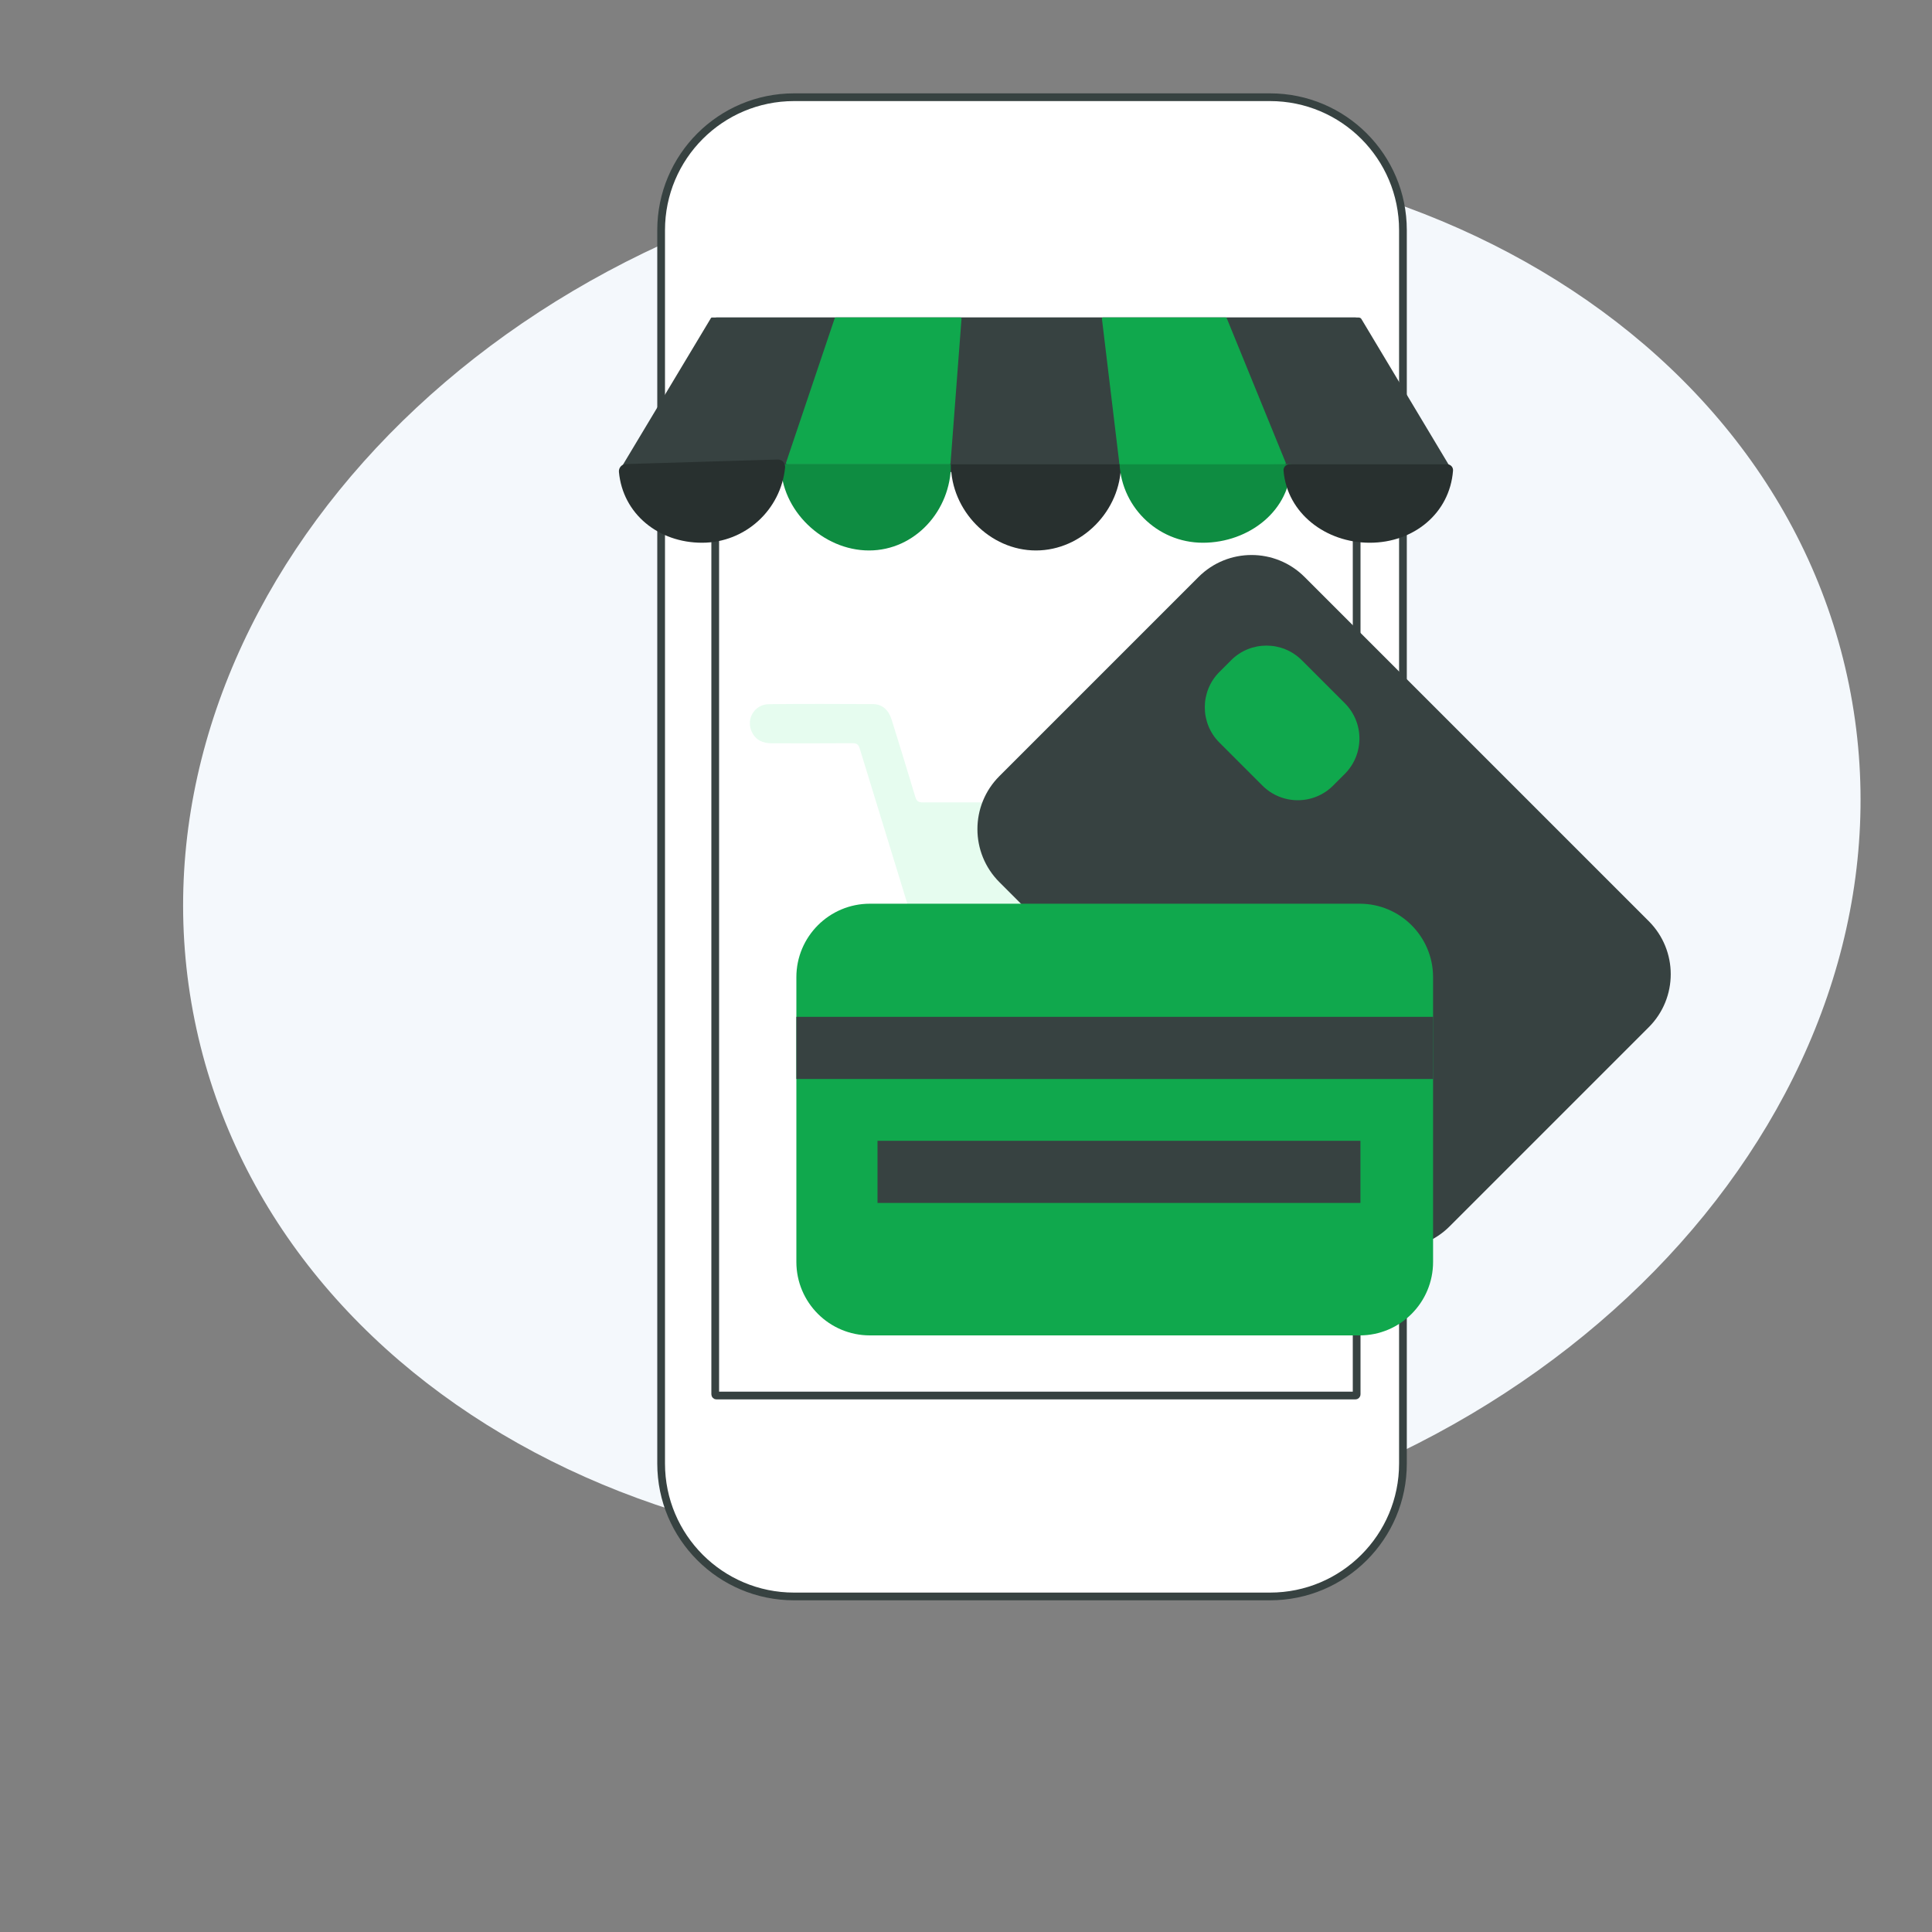
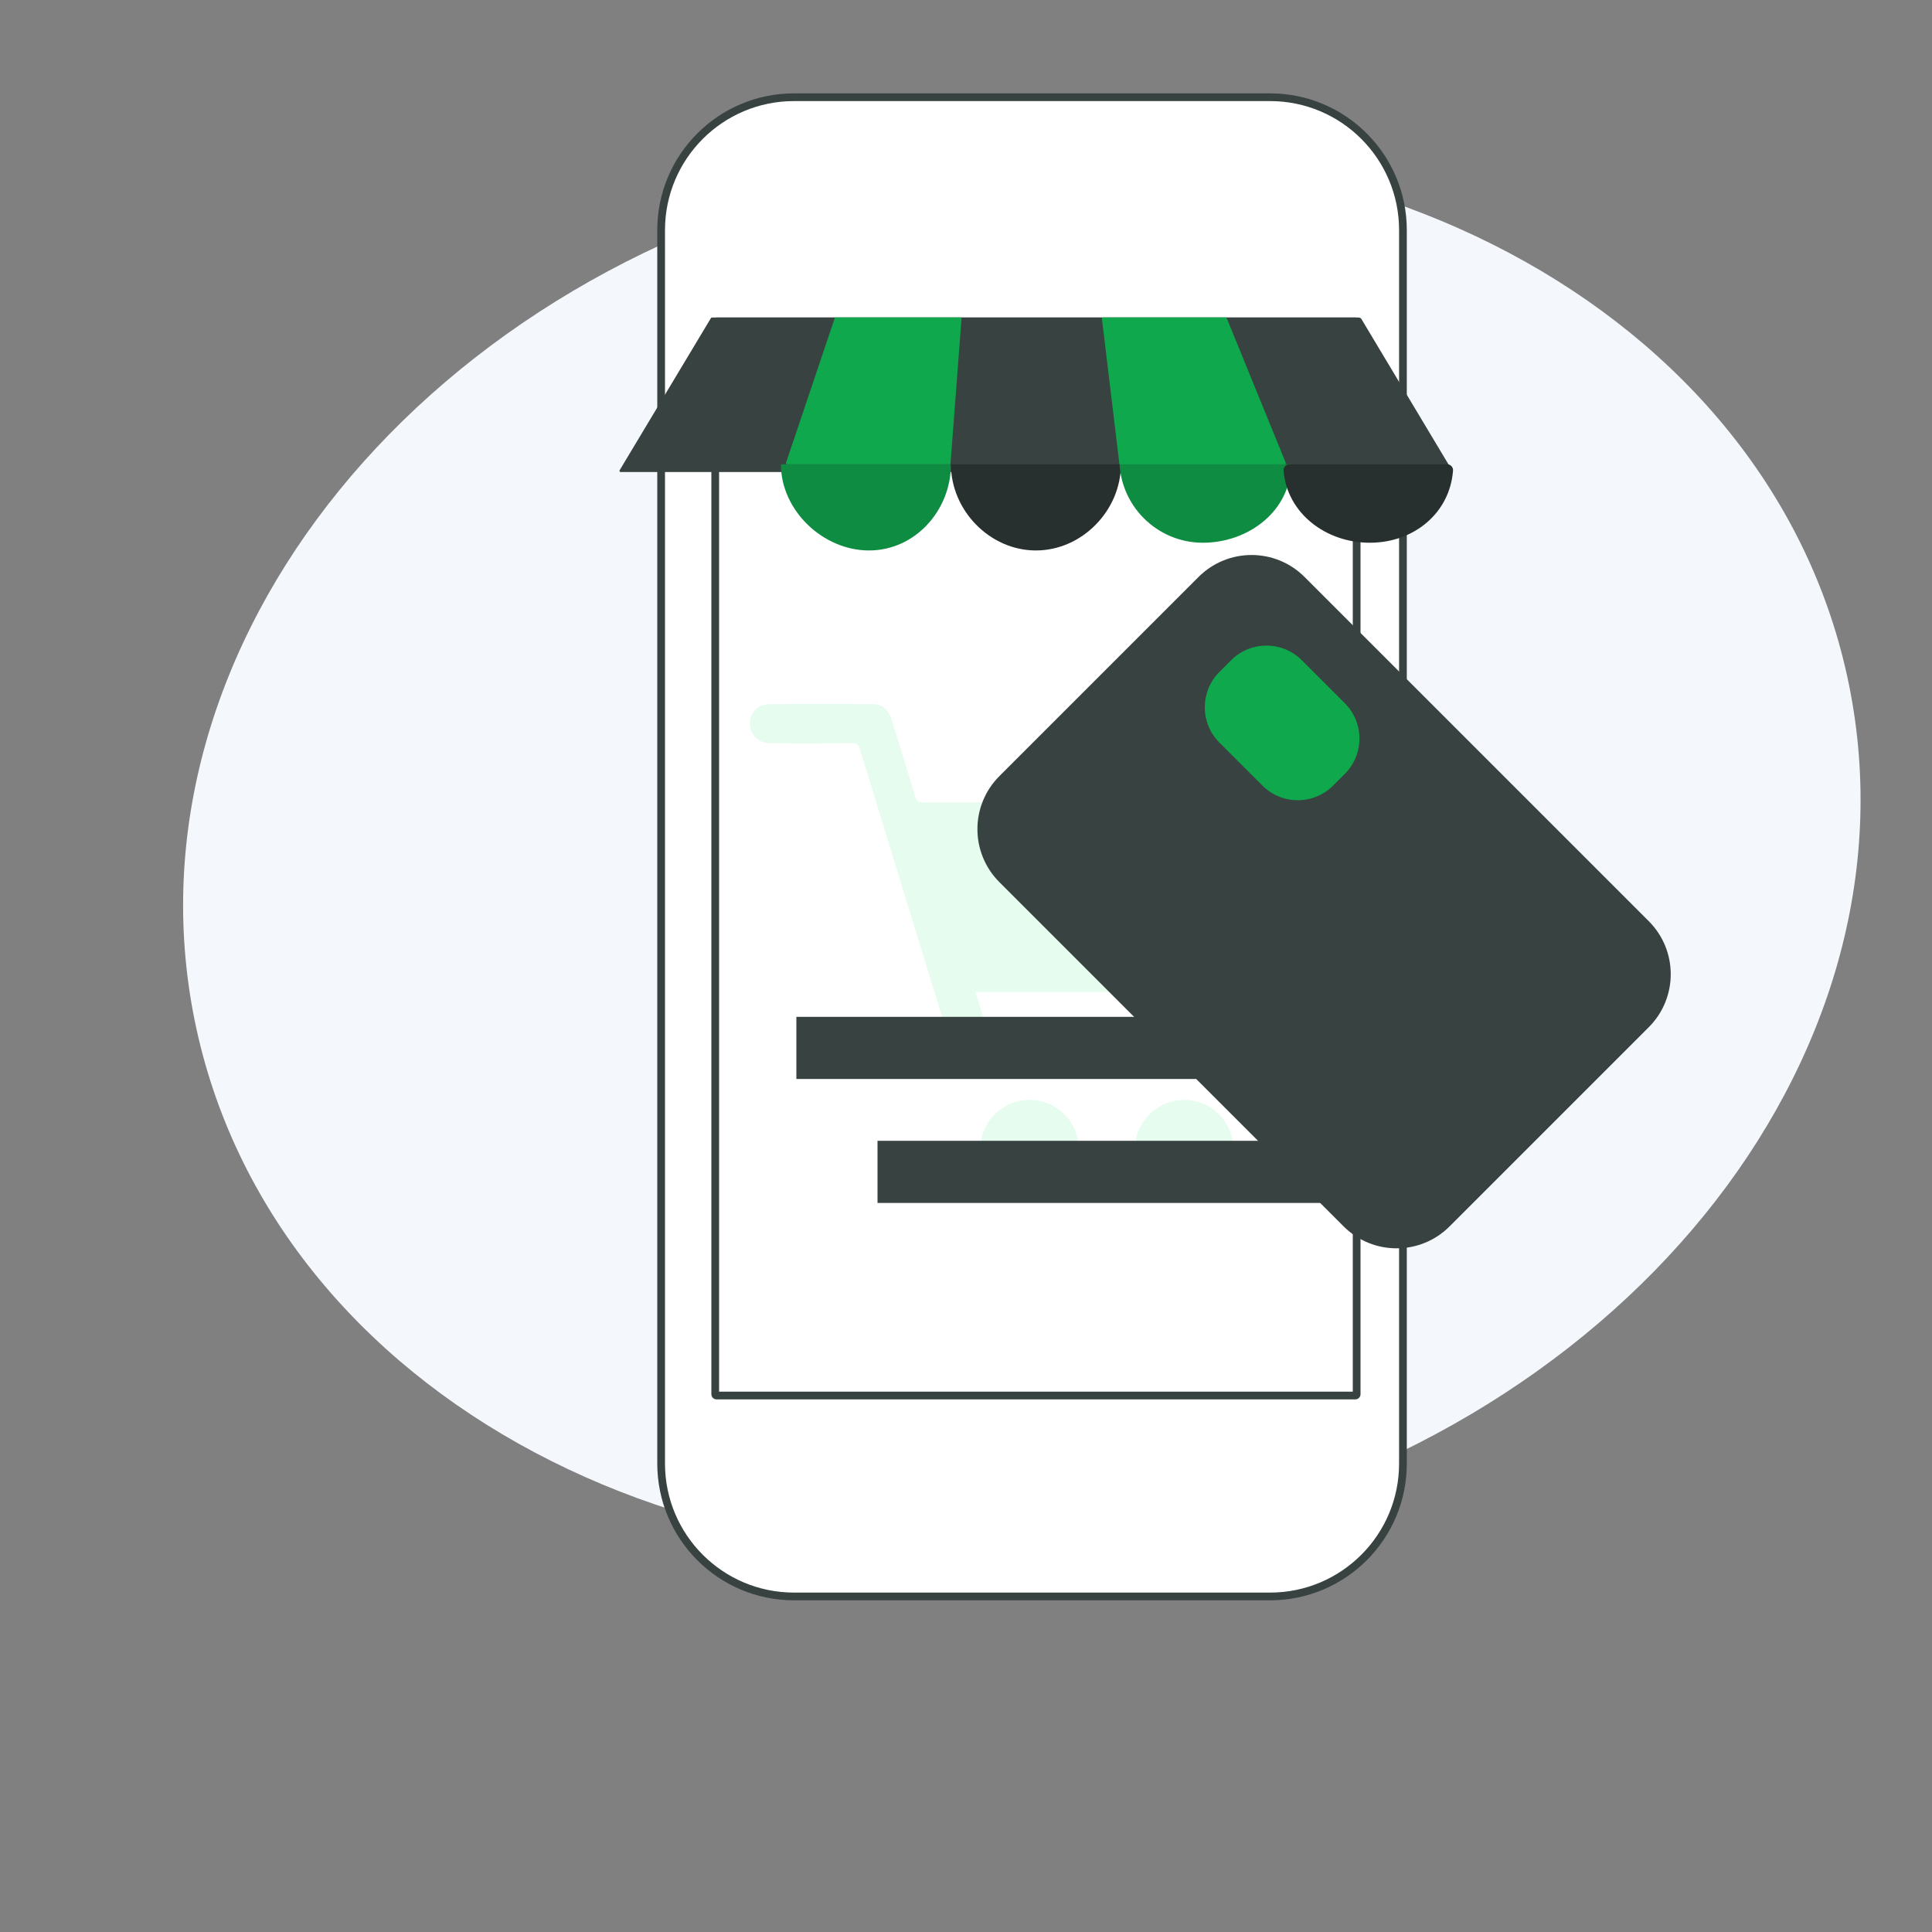
<svg xmlns="http://www.w3.org/2000/svg" version="1.1" id="Layer_1" x="0px" y="0px" viewBox="0 0 250 250" style="enable-background:new 0 0 250 250;" xml:space="preserve">
  <rect x="0" y="0" width="250" height="250" fill="#808080" stroke="none" />
  <style type="text/css">
	.st0{fill:#F4F8FC;}
	.st1{fill:#FFFFFF;}
	.st2{fill:none;stroke:#374241;stroke-miterlimit:10;}
	.st3{fill:#374241;}
	.st4{fill:#0E8C41;}
	.st5{fill:#28302F;}
	.st6{fill:#10A84D;}
	.st7{fill:#E6FCEF;}
	.st8{fill:#114301;}
	.st9{fill:#F35365;}
	.st10{fill:#327010;}
	.st11{fill:#FEFEFE;}
	.st12{clip-path:url(#SVGID_2_);fill:#10A84D;}
	.st13{clip-path:url(#SVGID_4_);fill:#10A84D;}
	.st14{clip-path:url(#SVGID_6_);fill:#10A84D;}
	.st15{clip-path:url(#SVGID_8_);fill:#374241;}
	.st16{clip-path:url(#SVGID_10_);fill:#374241;}
	.st17{clip-path:url(#SVGID_12_);fill:#374241;}
	.st18{clip-path:url(#SVGID_14_);fill:#374241;}
	.st19{clip-path:url(#SVGID_16_);fill:#374241;}
	.st20{fill:#FDFDFF;}
	.st21{fill:#F8FBFD;}
	.st22{fill:#FDFDFE;}
	.st23{fill:none;stroke:#374241;stroke-width:2;stroke-miterlimit:10;}
</style>
  <g>
    <path class="st0" d="M239.26,88.62c9.86,48.62-30.06,97.76-89.18,109.75c-59.11,11.99-115.03-17.71-124.89-66.33   C15.33,83.42,55.25,34.29,114.37,22.3S229.4,40,239.26,88.62" />
    <path class="st1" d="M164.34,206.58h-61.59c-9.5,0-17.2-7.7-17.2-17.2V29.78c0-9.5,7.7-17.2,17.2-17.2h61.59   c9.5,0,17.2,7.7,17.2,17.2v159.59C181.55,198.88,173.84,206.58,164.34,206.58" />
    <path class="st2" d="M164.34,206.58h-61.59c-9.5,0-17.2-7.7-17.2-17.2V29.78c0-9.5,7.7-17.2,17.2-17.2h61.59   c9.5,0,17.2,7.7,17.2,17.2v159.59C181.55,198.88,173.84,206.58,164.34,206.58z" />
    <path class="st1" d="M175.4,180.58H92.7c-0.08,0-0.15-0.07-0.15-0.15V41.73c0-0.08,0.07-0.15,0.15-0.15h82.7   c0.08,0,0.15,0.07,0.15,0.15v138.7C175.55,180.51,175.48,180.58,175.4,180.58" />
    <path class="st2" d="M175.4,180.58H92.7c-0.08,0-0.15-0.07-0.15-0.15V41.73c0-0.08,0.07-0.15,0.15-0.15h82.7   c0.08,0,0.15,0.07,0.15,0.15v138.7C175.55,180.51,175.48,180.58,175.4,180.58z" />
    <path class="st3" d="M92,41.15l-11.82,19.7c-0.06,0.1,0.01,0.23,0.13,0.23h20.73h86.72c0.12,0,0.19-0.13,0.13-0.23l-11.73-19.58   c-0.07-0.11-0.2-0.18-0.34-0.18h-83.7C92.08,41.08,92.03,41.11,92,41.15" />
    <path class="st4" d="M123.05,60.08c0,5.97-4.64,11.15-10.6,11.15s-11.4-5.18-11.4-11.15" />
    <path class="st5" d="M123.05,60.08c0,5.97,5.03,11.15,11,11.15c5.96,0,11-5.18,11-11.15" />
    <path class="st4" d="M144.85,59.43c0,5.96,4.84,10.8,10.8,10.8c5.96,0,11.4-4.18,11.4-10.15" />
    <path class="st5" d="M166.84,60.08c-0.45,0-0.79,0.39-0.75,0.84c0.47,5.51,5.48,9.31,11.16,9.31c5.68,0,10.34-3.8,10.77-9.32   c0.04-0.45-0.31-0.83-0.75-0.83H166.84z" />
-     <path class="st5" d="M100.64,59.46c0.56-0.02,1.01,0.47,0.95,1.04c-0.54,5.46-5.14,9.73-10.75,9.73c-5.63,0-10.25-3.73-10.75-9.16   c-0.05-0.53,0.36-1.01,0.9-1.02L100.64,59.46z" />
    <path class="st6" d="M108.01,41.18l-6.3,18.7c-0.03,0.1,0.04,0.2,0.14,0.2h21c0.08,0,0.14-0.06,0.15-0.14l1.42-18.7   c0.01-0.09-0.06-0.16-0.15-0.16h-16.11C108.09,41.08,108.03,41.12,108.01,41.18" />
    <path class="st6" d="M158.6,41.08h-15.86c-0.09,0-0.16,0.08-0.15,0.17l2.25,18.7c0.01,0.08,0.07,0.13,0.15,0.13h21.24   c0.11,0,0.18-0.11,0.14-0.21l-7.63-18.7C158.71,41.12,158.66,41.08,158.6,41.08" />
    <path class="st7" d="M126.23,128.37c0.52,1.69,1.01,3.3,1.5,4.91c0.35,1.14,0.35,1.14,1.58,1.14c10.4,0,20.79,0,31.19,0   c1.72,0,2.83,1.11,2.73,2.71c-0.07,1.24-1.07,2.24-2.31,2.32c-0.18,0.01-0.36,0.01-0.54,0.01h-33.69c-1.8,0-2.52-0.52-3.04-2.24   c-4.14-13.45-8.28-26.9-12.4-40.35c-0.17-0.56-0.42-0.71-0.98-0.7c-3.47,0.03-6.93,0.01-10.4,0.01c-1.15,0-2.08-0.39-2.59-1.48   c-0.78-1.65,0.35-3.56,2.2-3.58c4.5-0.05,9-0.03,13.5-0.01c1.19,0.01,2.01,0.76,2.4,2.02c1.03,3.33,2.07,6.66,3.06,9.99   c0.17,0.56,0.41,0.71,0.97,0.71c14.65-0.01,29.3-0.01,43.95-0.01c2.05,0,3.53,1.13,3.8,3c0.09,0.62,0.01,1.32-0.21,1.91   c-2.19,5.95-4.42,11.88-6.65,17.81c-0.49,1.3-1.3,1.82-2.76,1.82c-10.15,0-20.3,0-30.45,0H126.23z" />
    <path class="st7" d="M139.59,148.74c-0.01,3.5-2.87,6.34-6.37,6.34c-3.52,0-6.38-2.89-6.36-6.42c0.03-3.51,2.89-6.35,6.38-6.33   C136.78,142.34,139.6,145.19,139.59,148.74" />
    <path class="st7" d="M159.6,148.73c-0.01,3.51-2.86,6.35-6.36,6.35c-3.52,0-6.38-2.89-6.37-6.41c0.01-3.5,2.86-6.33,6.37-6.34   C156.76,142.31,159.61,145.18,159.6,148.73" />
    <path class="st3" d="M173.86,158.69l-44.54-44.54c-3.79-3.79-3.79-9.93,0-13.72l25.77-25.77c3.79-3.79,9.93-3.79,13.72,0   l44.54,44.54c3.79,3.79,3.79,9.93,0,13.72l-25.77,25.77C183.8,162.48,177.65,162.48,173.86,158.69" />
-     <path class="st6" d="M175.94,172.8h-63.38c-5.25,0-9.51-4.26-9.51-9.51v-36.84c0-5.25,4.26-9.51,9.51-9.51h63.38   c5.25,0,9.5,4.26,9.5,9.51v36.84C185.44,168.55,181.19,172.8,175.94,172.8" />
    <polygon class="st3" points="103.6,139.62 185.44,139.62 185.44,131.58 103.05,131.58 103.05,139.62  " />
    <polygon class="st3" points="113.97,155.66 176.04,155.66 176.04,147.62 113.55,147.62 113.55,155.66  " />
    <path class="st6" d="M174.02,100.14l-1.52,1.52c-2.52,2.52-6.61,2.52-9.14,0l-5.57-5.57c-2.52-2.52-2.52-6.62,0-9.14l1.52-1.52   c2.52-2.52,6.61-2.52,9.14,0l5.57,5.57C176.54,93.52,176.54,97.61,174.02,100.14" />
  </g>
</svg>